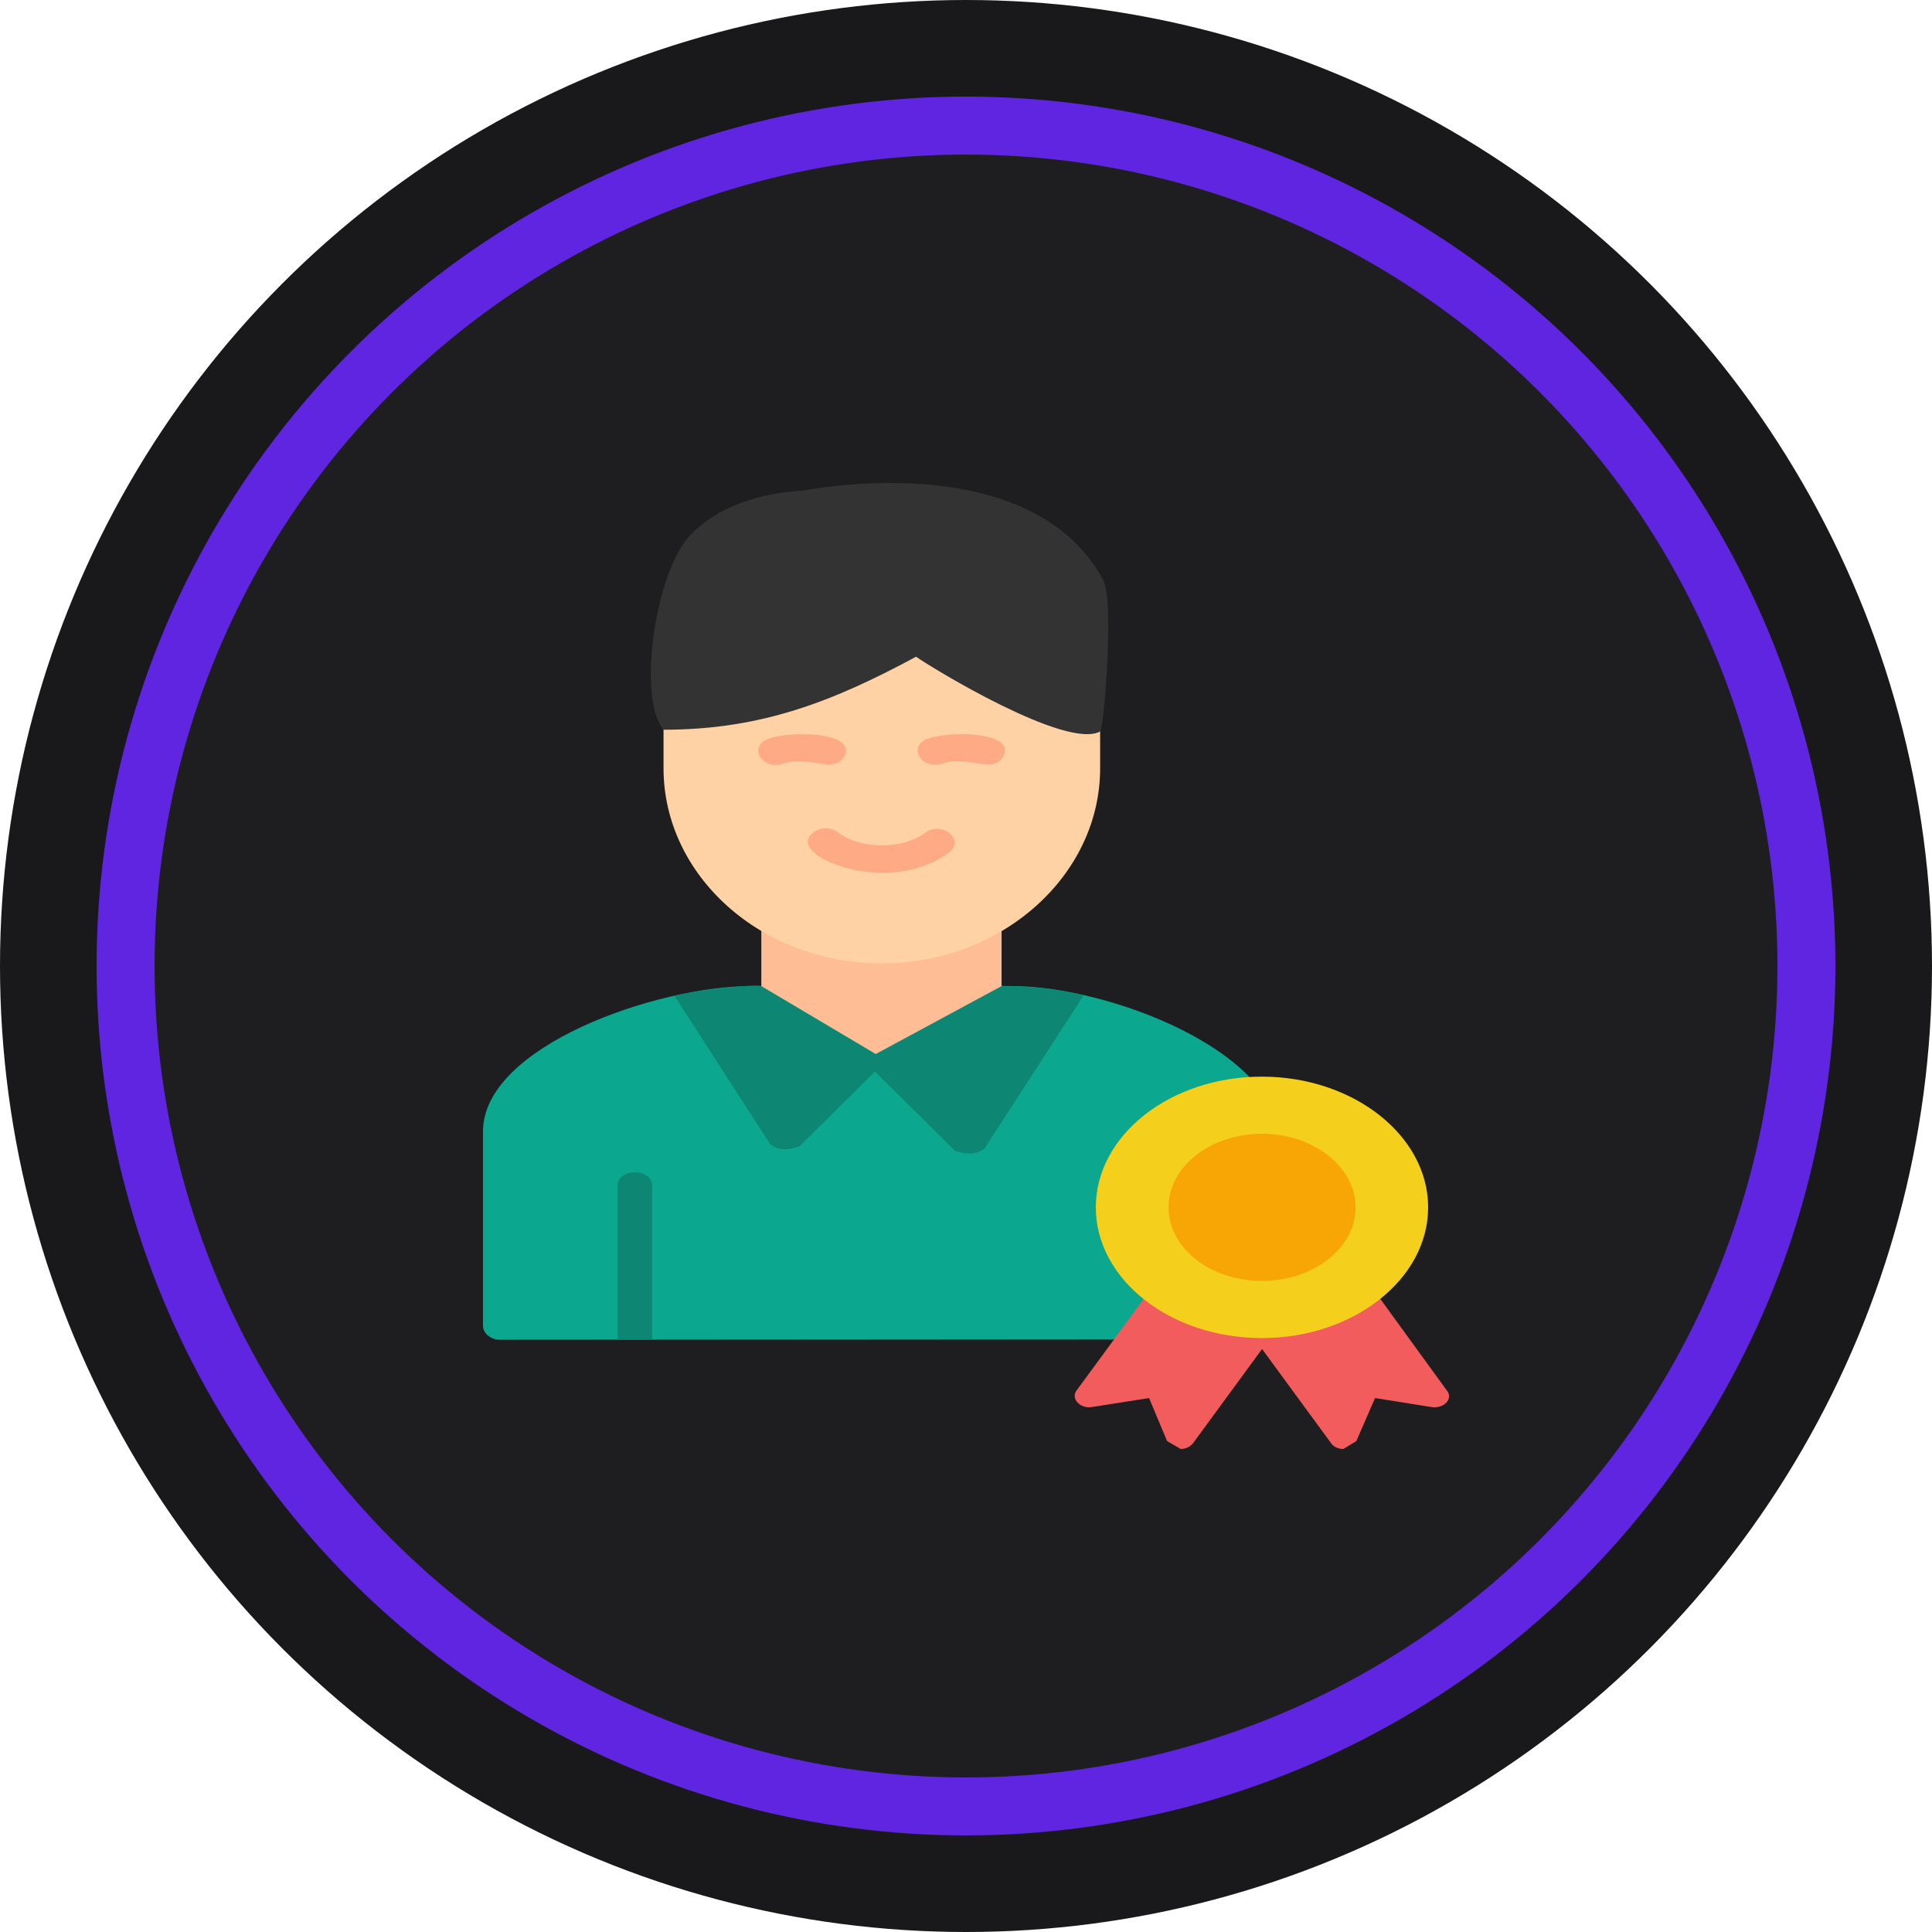
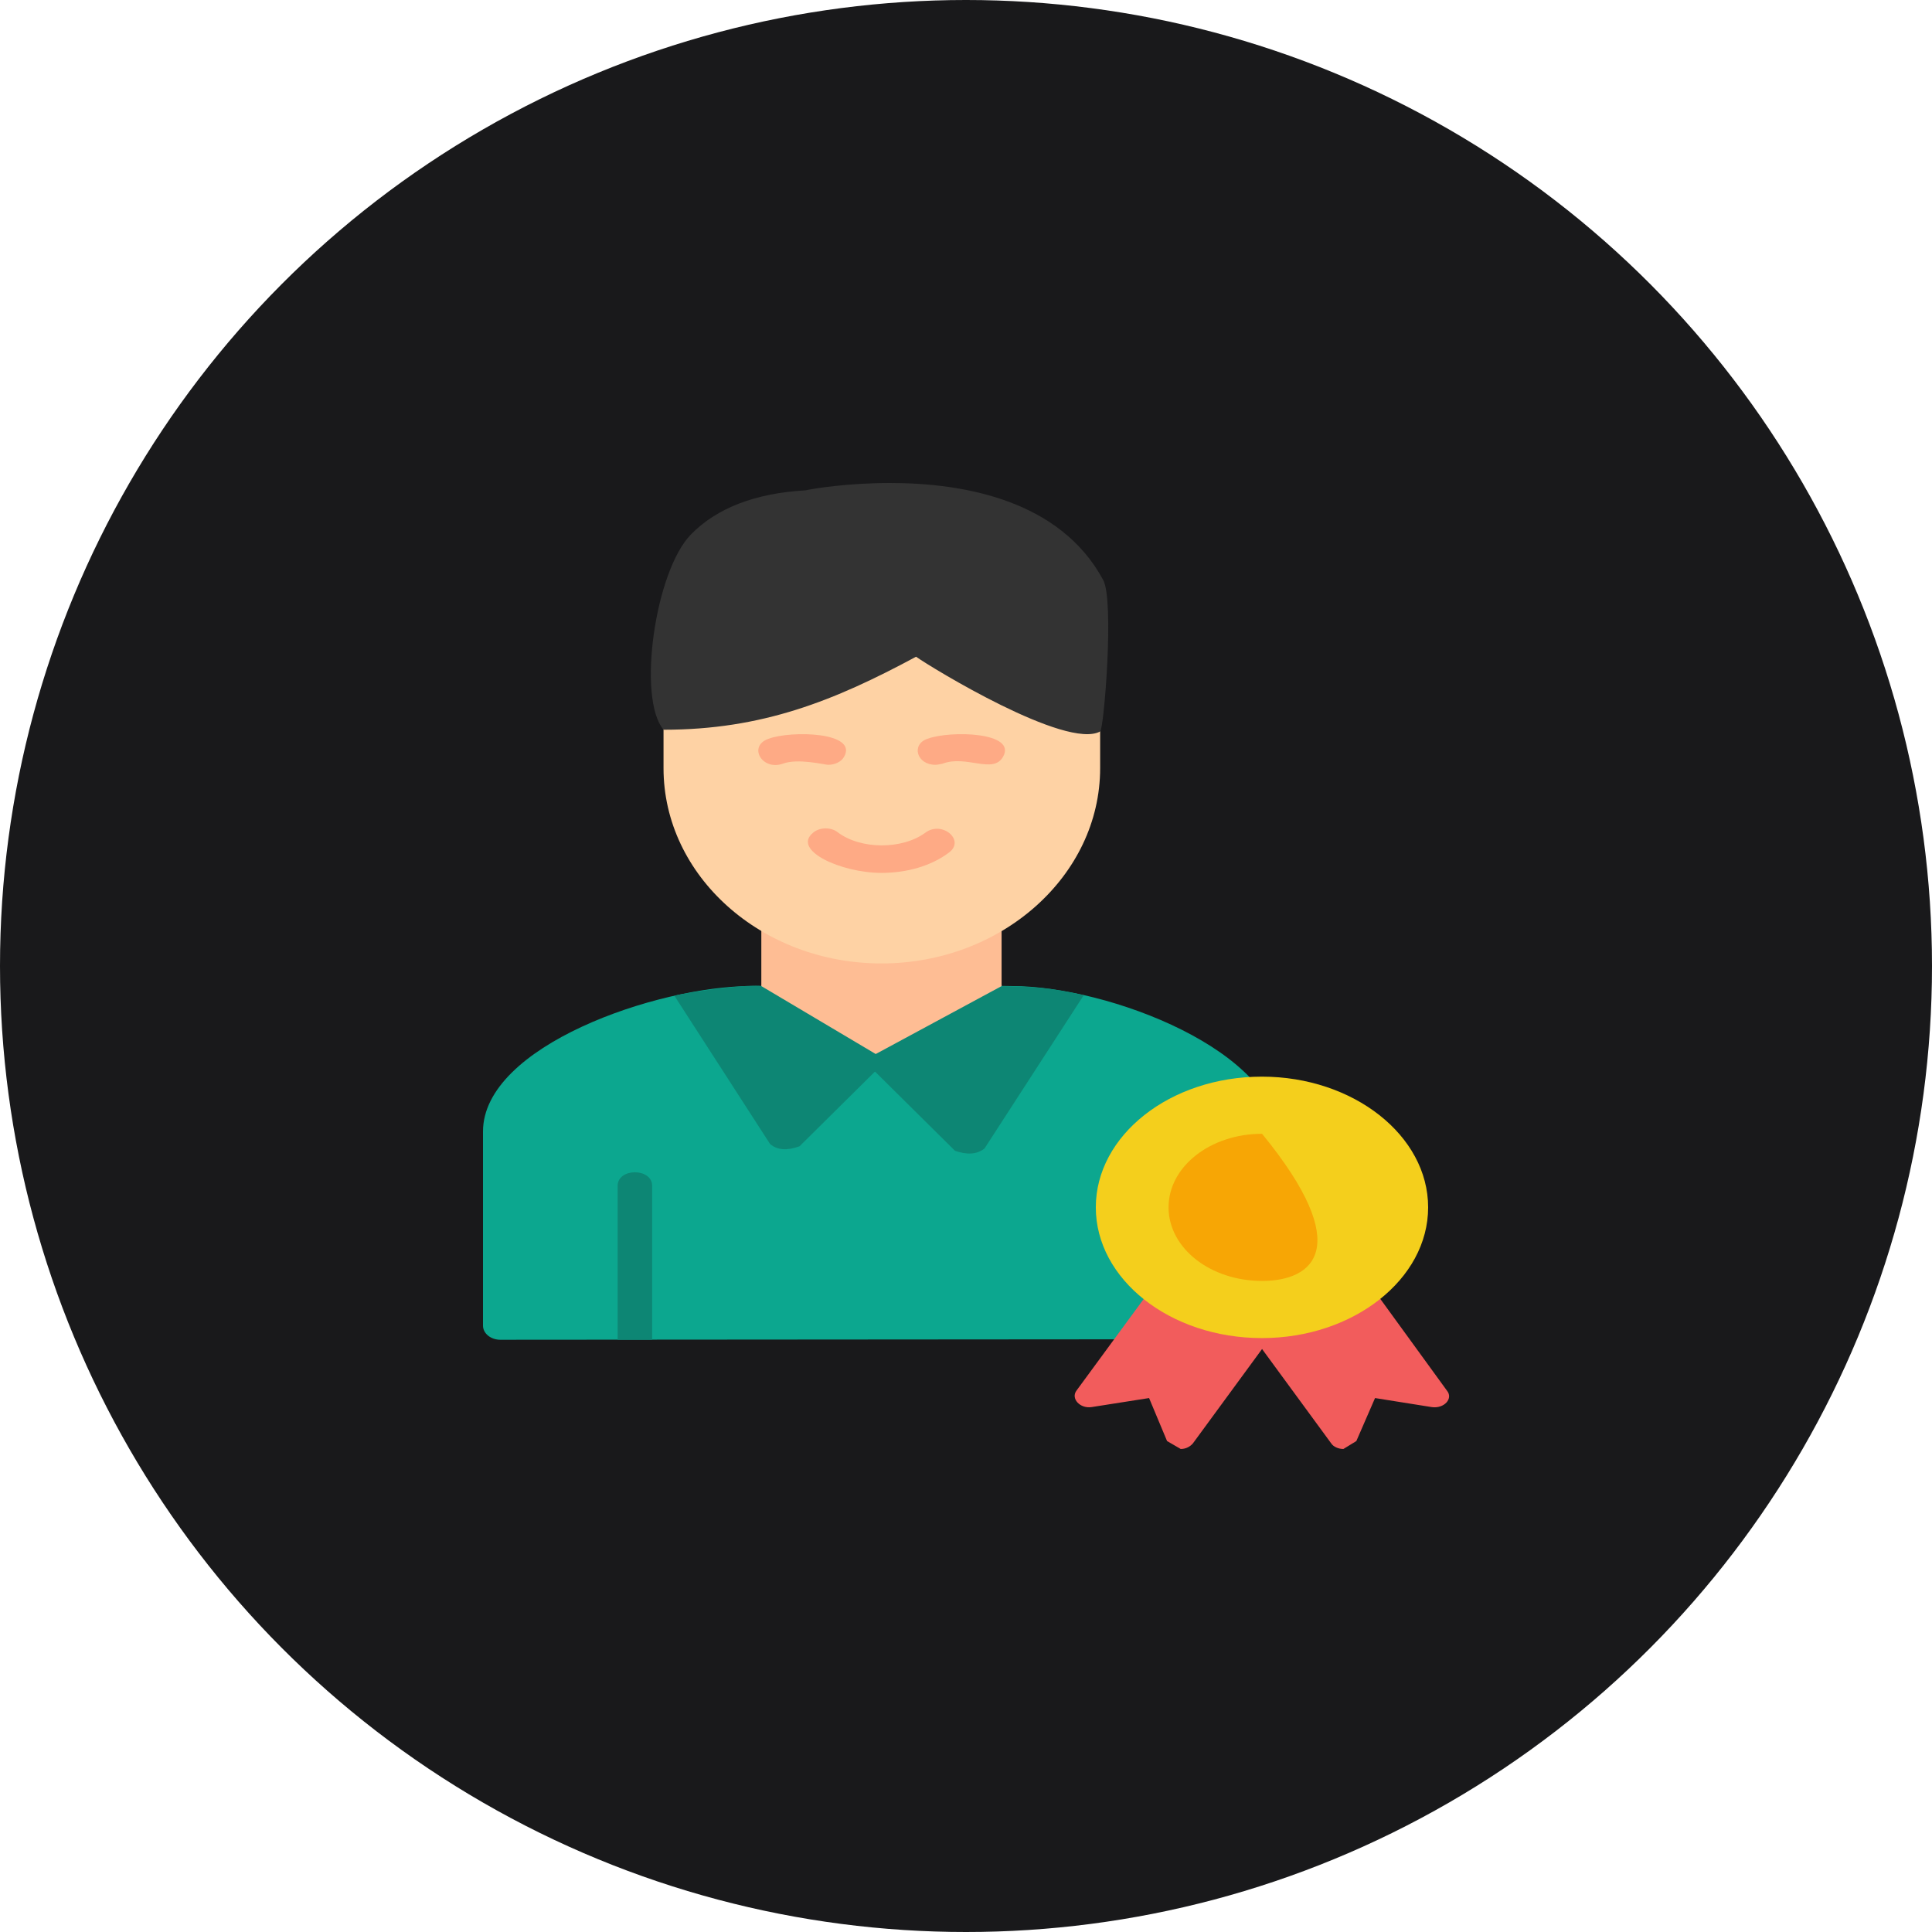
<svg xmlns="http://www.w3.org/2000/svg" width="100" height="100" viewBox="0 0 100 100" fill="none">
  <circle cx="50" cy="50" r="50" fill="#19191B" />
-   <circle cx="50" cy="50" r="43.5" fill="#1E1E20" stroke="#6025E1" stroke-width="3" />
  <path fill-rule="evenodd" clip-rule="evenodd" d="M25.894 69.346C25.41 69.346 25 69.024 25 68.614V58.567C25 54.144 34.01 51.039 38.888 51.039C39.781 51.039 41.047 50.893 41.196 51.625H50.057C50.206 50.893 51.509 51.039 52.403 51.039C57.317 51.039 66.253 54.379 66.253 59.124V68.614C66.253 69.024 65.88 69.317 65.359 69.317L25.894 69.346Z" fill="#0CA78F" />
  <path fill-rule="evenodd" clip-rule="evenodd" d="M34.906 51.539C36.023 51.275 38.89 50.924 39.411 51.041L45.48 54.029C45.927 54.263 46.001 54.731 45.703 55.054L41.385 59.33C40.752 59.565 40.23 59.535 39.858 59.213L34.906 51.539Z" fill="#0D8674" />
  <path fill-rule="evenodd" clip-rule="evenodd" d="M51.85 51.041C53.414 51.07 54.233 51.1 56.095 51.51L50.957 59.447C50.547 59.77 50.026 59.77 49.431 59.565L45.112 55.288C44.776 54.966 44.888 54.468 45.335 54.263L51.85 51.041ZM33.756 69.348H31.969V61.381C31.969 60.443 33.756 60.443 33.756 61.381V69.348Z" fill="#0D8674" />
  <path fill-rule="evenodd" clip-rule="evenodd" d="M45.438 54.497L45.326 54.555L39.406 51.04V47.818C39.406 46.881 41.193 46.881 41.193 47.818V48.111H50.054V47.818C50.054 46.881 51.842 46.881 51.842 47.818V51.04L45.438 54.497Z" fill="#FEBD94" />
  <path fill-rule="evenodd" clip-rule="evenodd" d="M45.625 49.868C39.407 49.868 34.344 45.328 34.344 39.762V37.39C34.344 36.628 35.535 36.482 35.982 36.98L47.375 33.172L55.268 36.716C55.715 36.218 56.943 36.335 56.943 37.126V39.762C56.943 45.328 51.843 49.868 45.625 49.868Z" fill="#FED2A4" />
  <path fill-rule="evenodd" clip-rule="evenodd" d="M34.347 37.771C32.969 36.16 33.9 29.569 35.761 27.666C37.102 26.289 39.112 25.527 41.681 25.381C42.091 25.293 43.841 25 46.075 25C49.872 25 54.861 25.879 57.095 30.009C57.691 31.063 57.133 37.771 56.946 37.859C55.197 38.825 48.197 34.549 47.415 33.992C43.171 36.277 39.447 37.771 34.347 37.771Z" fill="#333333" />
  <path fill-rule="evenodd" clip-rule="evenodd" d="M42.867 39.586C42.681 39.586 41.304 39.235 40.522 39.528C39.442 39.908 38.697 38.62 39.777 38.239C40.969 37.8 44.431 37.887 43.687 39.176C43.538 39.44 43.203 39.586 42.867 39.586ZM48.415 39.586C47.447 39.586 47.149 38.532 48.005 38.239C49.197 37.8 52.659 37.887 51.915 39.176C51.394 40.084 50.016 39.059 48.787 39.528C48.638 39.557 48.527 39.586 48.415 39.586ZM45.623 45.181C43.538 45.181 40.969 44.009 42.086 43.101C42.421 42.808 43.016 42.808 43.352 43.072C44.543 43.98 46.702 43.98 47.894 43.101C48.75 42.457 49.979 43.482 49.122 44.126C48.192 44.829 46.926 45.181 45.623 45.181Z" fill="#FEAA85" />
  <path fill-rule="evenodd" clip-rule="evenodd" d="M69.534 74.999C69.274 74.999 69.013 74.882 68.901 74.706L64.694 68.965C64.247 68.35 65.402 67.677 65.997 68.467L69.795 67.208C69.72 66.651 70.726 66.27 71.172 66.856L74.896 71.982C75.231 72.392 74.747 72.92 74.114 72.832L71.172 72.363L70.204 74.589L69.534 74.999Z" fill="#F25C5C" />
  <path fill-rule="evenodd" clip-rule="evenodd" d="M61.114 74.999L60.407 74.589L59.476 72.363L56.497 72.831C55.902 72.919 55.418 72.392 55.715 71.982L59.476 66.856C59.923 66.27 61.002 66.68 60.853 67.237L64.725 68.35C65.21 67.764 66.401 68.32 65.954 68.965L61.747 74.706C61.598 74.882 61.375 74.999 61.114 74.999Z" fill="#F25C5C" />
  <path fill-rule="evenodd" clip-rule="evenodd" d="M65.319 69.259C60.554 69.259 56.719 66.213 56.719 62.493C56.719 58.773 60.554 55.727 65.319 55.727C70.048 55.727 73.92 58.773 73.92 62.493C73.92 66.213 70.048 69.259 65.319 69.259Z" fill="#F4CF1C" />
-   <path fill-rule="evenodd" clip-rule="evenodd" d="M65.325 66.301C62.644 66.301 60.484 64.602 60.484 62.493C60.484 60.384 62.644 58.685 65.325 58.685C67.968 58.685 70.165 60.384 70.165 62.493C70.165 64.602 67.968 66.301 65.325 66.301Z" fill="#F7A605" />
+   <path fill-rule="evenodd" clip-rule="evenodd" d="M65.325 66.301C62.644 66.301 60.484 64.602 60.484 62.493C60.484 60.384 62.644 58.685 65.325 58.685C70.165 64.602 67.968 66.301 65.325 66.301Z" fill="#F7A605" />
</svg>